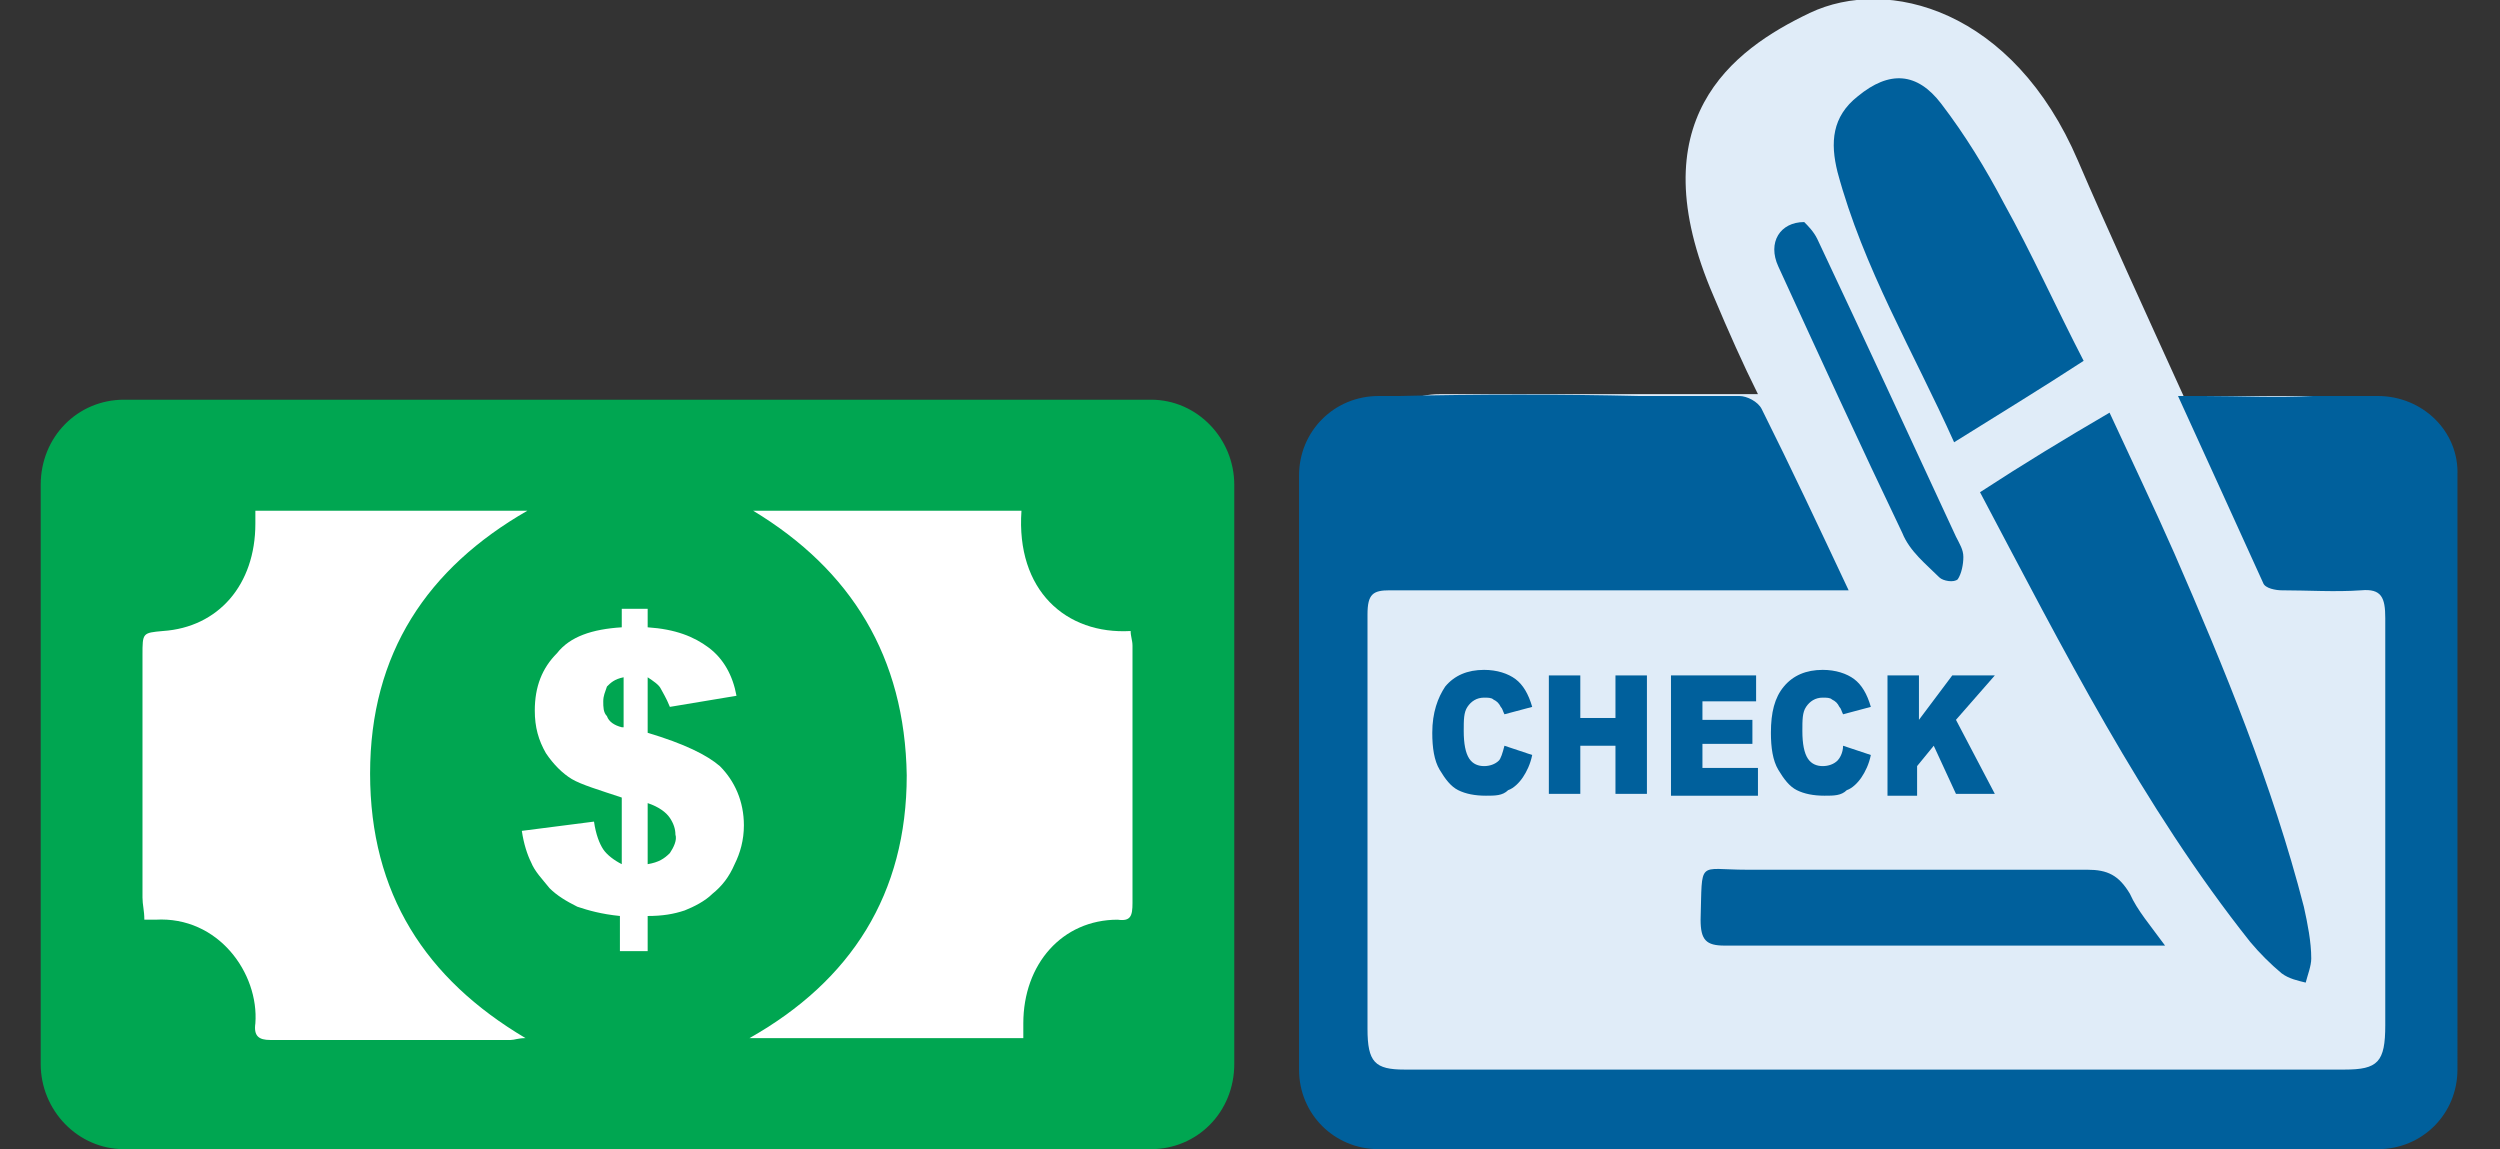
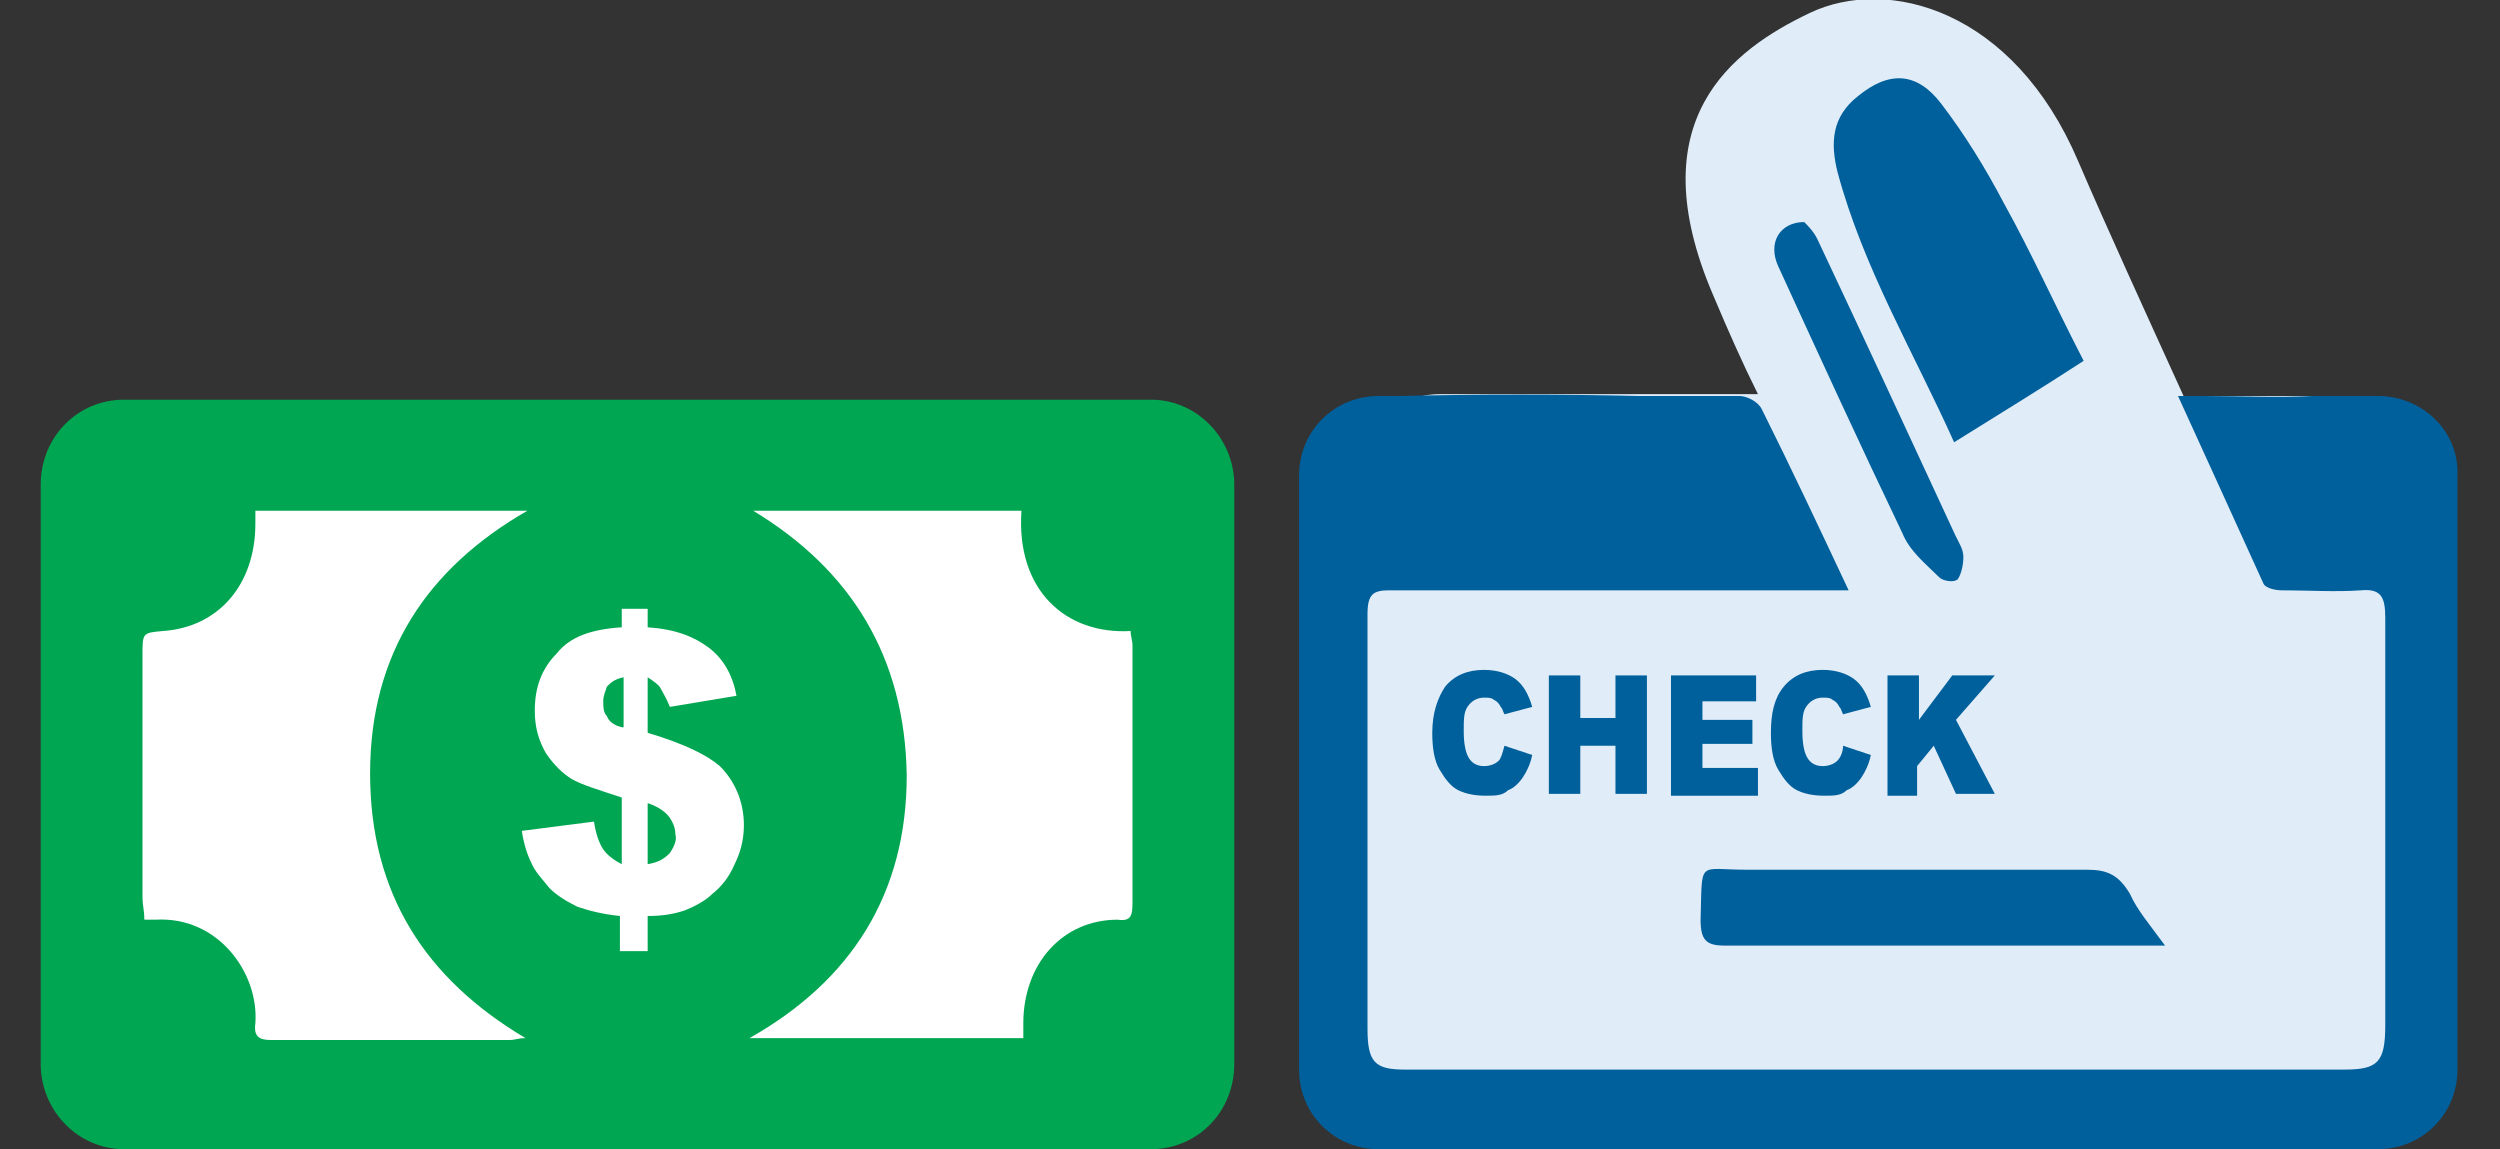
<svg xmlns="http://www.w3.org/2000/svg" id="Layer_1" x="0px" y="0px" viewBox="0 0 135.1 62.1" style="enable-background:new 0 0 135.1 62.1;" xml:space="preserve">
  <rect x="0" y="0" width="135.1" height="62.1" fill="#333333" stroke="none" />
  <style type="text/css">	.st0{fill:#00A651;}	.st1{fill:#FFFFFF;}	.st2{fill:#E0ECF8;}	.st3{fill:#00AEEF;}	.st4{fill:#00609C;}</style>
  <g>
    <path class="st0" d="M66.7,57.5c0,2.6-2,4.6-4.5,4.6H6.7c-2.5,0-4.5-2.1-4.5-4.6V26.2c0-2.6,2-4.6,4.5-4.6h55.5  c2.5,0,4.5,2.1,4.5,4.6V57.5z M66.7,57.5" />
    <path class="st0" d="M40.7,27.6c5.2,3.2,8.2,7.9,8.2,14.3c0,6.4-3,11.1-8.5,14.3c5.1,0,9.9,0,14.8,0c0-0.3,0-0.5,0-0.8  c0-3.2,2.1-5.6,5.1-5.6c0.7,0,0.8-0.3,0.8-0.9c0-4.6,0-9.3,0-13.9c0-0.3,0-0.5-0.1-0.8c-3.5,0.2-6.2-2.3-5.9-6.5  C50.4,27.6,45.6,27.6,40.7,27.6L40.7,27.6z M40.7,27.6" />
-     <path class="st0" d="M13.8,27.6c0,0.3,0,0.5,0,0.8c0,3.3-2,5.6-5,5.8c-1.1,0.1-1.1,0.1-1.1,1.3c0,4.4,0,8.7,0,13.1  c0,0.4,0,0.8,0.1,1.2c0.3,0,0.4,0,0.6,0c3.4-0.2,5.6,2.9,5.4,5.6c-0.1,0.7,0.2,0.9,0.8,0.9c4.3,0,8.7,0,13,0c0.2,0,0.4,0,0.8-0.1  c-5.4-3.2-8.4-7.8-8.4-14.3c0-6.5,3.1-11.1,8.5-14.2C23.5,27.6,18.7,27.6,13.8,27.6L13.8,27.6z M13.8,27.6" />
    <path class="st1" d="M40.7,27.6c4.8,0,9.6,0,14.5,0c-0.3,4.3,2.4,6.7,5.9,6.5c0,0.3,0.1,0.5,0.1,0.8c0,4.6,0,9.3,0,13.9  c0,0.7-0.1,1-0.8,0.9c-3,0-5.1,2.4-5.1,5.6c0,0.2,0,0.5,0,0.8c-4.9,0-9.7,0-14.8,0C46,53,49,48.3,49,41.9  C48.9,35.5,46,30.8,40.7,27.6L40.7,27.6z M40.7,27.6" />
    <path class="st1" d="M13.8,27.6c4.9,0,9.6,0,14.7,0c-5.4,3.1-8.5,7.7-8.5,14.2c0,6.5,3,11.1,8.4,14.3c-0.4,0-0.6,0.1-0.8,0.1  c-4.3,0-8.7,0-13,0c-0.6,0-0.9-0.2-0.8-0.9c0.2-2.7-2-5.8-5.4-5.6c-0.2,0-0.4,0-0.6,0c0-0.5-0.1-0.8-0.1-1.2c0-4.4,0-8.7,0-13.1  c0-1.2,0-1.2,1.1-1.3c3-0.2,5-2.5,5-5.8C13.8,28.2,13.8,28,13.8,27.6L13.8,27.6z M13.8,27.6" />
    <path class="st1" d="M38.9,41.4c-0.7-0.6-1.9-1.2-3.9-1.8v-3c0.3,0.2,0.6,0.4,0.7,0.6c0.1,0.2,0.3,0.5,0.5,1l3.6-0.6  c-0.2-1.1-0.7-2-1.5-2.6c-0.8-0.6-1.8-1-3.3-1.1v-1h-1.4v1c-1.6,0.1-2.8,0.5-3.5,1.4c-0.8,0.8-1.2,1.8-1.2,3.1  c0,0.9,0.2,1.6,0.6,2.3c0.4,0.6,0.9,1.1,1.4,1.4c0.5,0.3,1.5,0.6,2.7,1v3.6c-0.4-0.2-0.8-0.5-1-0.8c-0.2-0.3-0.4-0.8-0.5-1.5  l-3.9,0.5c0.1,0.7,0.3,1.3,0.5,1.7c0.2,0.5,0.6,0.9,1,1.4c0.4,0.4,0.9,0.7,1.5,1c0.6,0.2,1.3,0.4,2.3,0.5v1.9H35v-1.9  c0.8,0,1.4-0.1,2-0.3c0.5-0.2,1.1-0.5,1.5-0.9c0.5-0.4,0.9-0.9,1.2-1.6c0.3-0.6,0.5-1.3,0.5-2.1C40.2,43.3,39.7,42.2,38.9,41.4  L38.9,41.4z M33.6,39.3c-0.4-0.1-0.7-0.3-0.8-0.6c-0.2-0.2-0.2-0.5-0.2-0.8c0-0.3,0.1-0.5,0.2-0.8c0.2-0.2,0.4-0.4,0.9-0.5V39.3z   M36.2,46.1c-0.3,0.3-0.6,0.5-1.2,0.6v-3.3c0.6,0.2,1,0.5,1.2,0.8c0.2,0.3,0.3,0.6,0.3,0.9C36.6,45.4,36.4,45.8,36.2,46.1  L36.2,46.1z M36.2,46.1" />
  </g>
  <g>
    <path class="st2" d="M126.2,21.4H118c-2-4.4-4.2-9.2-5.7-12.7c-3.5-8.2-10.3-10-14.5-8c-4.2,2-9.3,5.8-5.2,15.3  c0.8,1.9,1.6,3.7,2.4,5.3H77.8c-2.4,0-4.3,1.9-4.3,4.3V55c0,2.4,1.9,4.3,4.3,4.3h48.4c2.4,0,4.3-1.9,4.3-4.3V25.7  C130.5,23.4,128.6,21.4,126.2,21.4L126.2,21.4z M126.2,21.4" />
    <path class="st3" d="M125.1,21.4h-5.9C121.1,21.4,123.1,21.4,125.1,21.4L125.1,21.4z M125.1,21.4" />
    <path class="st4" d="M75.6,21.4c-0.1,0-0.1,0-0.1,0h13.1C84.3,21.3,79.9,21.3,75.6,21.4L75.6,21.4z M75.6,21.4" />
    <path class="st4" d="M126.2,21.3c-0.4,0-0.8,0-1.1,0h3C127.5,21.3,126.8,21.3,126.2,21.3L126.2,21.3z M126.2,21.3" />
    <path class="st4" d="M128.5,21.4h-3.5c-2,0.1-3.9,0-5.9,0h-1.4c1.6,3.5,3.1,6.8,4.6,10.1c0.1,0.3,0.7,0.4,1,0.4  c1.4,0,2.9,0.1,4.3,0c1.1-0.1,1.3,0.4,1.3,1.5c0,7.3,0,14.7,0,22c0,2-0.4,2.4-2.2,2.4c-16.9,0-33.9,0-50.8,0c-1.6,0-2-0.4-2-2.2  c0-7.5,0-14.9,0-22.4c0-1.1,0.3-1.3,1.2-1.3c6.7,0,13.3,0,20,0c1.6,0,3.2,0,4.8,0c-1.6-3.4-3.1-6.6-4.7-9.8  c-0.2-0.4-0.8-0.7-1.2-0.7c-1.9,0-3.7,0-5.6,0H74.5c-2.4,0-4.3,1.9-4.3,4.3v32.1c0,2.4,1.9,4.3,4.3,4.3h54c2.4,0,4.3-1.9,4.3-4.3  V25.7C132.9,23.3,130.9,21.4,128.5,21.4L128.5,21.4z M128.5,21.4" />
-     <path class="st4" d="M107,26.6c2.3-1.5,4.6-2.9,7-4.3c1.2,2.6,2.4,5.1,3.5,7.6c2.7,6.2,5.3,12.5,7,19.1c0.2,0.9,0.4,1.9,0.4,2.8  c0,0.4-0.2,0.9-0.3,1.3c-0.4-0.1-0.9-0.2-1.3-0.5c-0.6-0.5-1.2-1.1-1.7-1.7C115.8,43.6,111.5,35.1,107,26.6L107,26.6z M107,26.6" />
    <path class="st4" d="M105.6,23.9c-2.2-4.9-4.9-9.4-6.3-14.6c-0.4-1.6-0.3-3,1.1-4.1c1.7-1.4,3.2-1.3,4.5,0.4  c1.3,1.7,2.4,3.5,3.4,5.4c1.5,2.7,2.8,5.6,4.3,8.5C110.3,21,108,22.4,105.6,23.9L105.6,23.9z M105.6,23.9" />
    <path class="st4" d="M117,51.1c-3,0-5.7,0-8.4,0c-5.1,0-10.3,0-15.4,0c-1,0-1.3-0.3-1.3-1.4c0.1-3.3-0.2-2.7,2.5-2.7  c6.1,0,12.3,0,18.4,0c1.1,0,1.7,0.3,2.3,1.3C115.5,49.2,116.2,50,117,51.1L117,51.1z M117,51.1" />
    <path class="st4" d="M97.5,12c0.2,0.2,0.5,0.5,0.7,0.9c2.5,5.3,5,10.7,7.5,16.1c0.2,0.4,0.4,0.7,0.4,1.1c0,0.4-0.1,0.9-0.3,1.2  c-0.2,0.2-0.8,0.1-1-0.1c-0.7-0.7-1.6-1.4-2-2.4c-2.3-4.8-4.5-9.6-6.7-14.4C95.5,13.1,96.2,12,97.5,12L97.5,12z M97.5,12" />
    <path class="st4" d="M81.3,40.3l1.5,0.5c-0.1,0.5-0.3,0.9-0.5,1.2c-0.2,0.3-0.5,0.6-0.8,0.7C81.2,43,80.8,43,80.3,43  c-0.6,0-1.1-0.1-1.5-0.3c-0.4-0.2-0.7-0.6-1-1.1c-0.3-0.5-0.4-1.2-0.4-2c0-1.1,0.3-1.9,0.7-2.5c0.5-0.6,1.2-0.9,2.1-0.9  c0.7,0,1.3,0.2,1.7,0.5c0.4,0.3,0.7,0.8,0.9,1.5l-1.5,0.4c-0.1-0.2-0.1-0.3-0.2-0.4c-0.1-0.2-0.2-0.3-0.4-0.4  c-0.1-0.1-0.3-0.1-0.5-0.1c-0.4,0-0.7,0.2-0.9,0.5c-0.2,0.3-0.2,0.7-0.2,1.3c0,0.7,0.1,1.2,0.3,1.5c0.2,0.3,0.5,0.4,0.8,0.4  c0.3,0,0.6-0.1,0.8-0.3C81.1,41,81.2,40.7,81.3,40.3L81.3,40.3z M81.3,40.3" />
    <path class="st4" d="M83.7,36.5h1.7v2.3h1.9v-2.3h1.7v6.4h-1.7v-2.6h-1.9v2.6h-1.7V36.5z M83.7,36.5" />
    <path class="st4" d="M90.2,36.5h4.7v1.4H92v1h2.7v1.3H92v1.3h3v1.5h-4.7V36.5z M90.2,36.5" />
    <path class="st4" d="M99.6,40.3l1.5,0.5c-0.1,0.5-0.3,0.9-0.5,1.2c-0.2,0.3-0.5,0.6-0.8,0.7C99.5,43,99.1,43,98.6,43  c-0.6,0-1.1-0.1-1.5-0.3c-0.4-0.2-0.7-0.6-1-1.1c-0.3-0.5-0.4-1.2-0.4-2c0-1.1,0.2-1.9,0.7-2.5c0.5-0.6,1.2-0.9,2.1-0.9  c0.7,0,1.3,0.2,1.7,0.5c0.4,0.3,0.7,0.8,0.9,1.5l-1.5,0.4c-0.1-0.2-0.1-0.3-0.2-0.4c-0.1-0.2-0.2-0.3-0.4-0.4  c-0.1-0.1-0.3-0.1-0.5-0.1c-0.4,0-0.7,0.2-0.9,0.5c-0.2,0.3-0.2,0.7-0.2,1.3c0,0.7,0.1,1.2,0.3,1.5c0.2,0.3,0.5,0.4,0.8,0.4  c0.3,0,0.6-0.1,0.8-0.3C99.4,41,99.6,40.7,99.6,40.3L99.6,40.3z M99.6,40.3" />
    <path class="st4" d="M102,36.5h1.7v2.4l1.8-2.4h2.3l-2.1,2.4l2.1,4h-2.1l-1.2-2.6l-0.9,1.1v1.6H102V36.5z M102,36.5" />
  </g>
</svg>